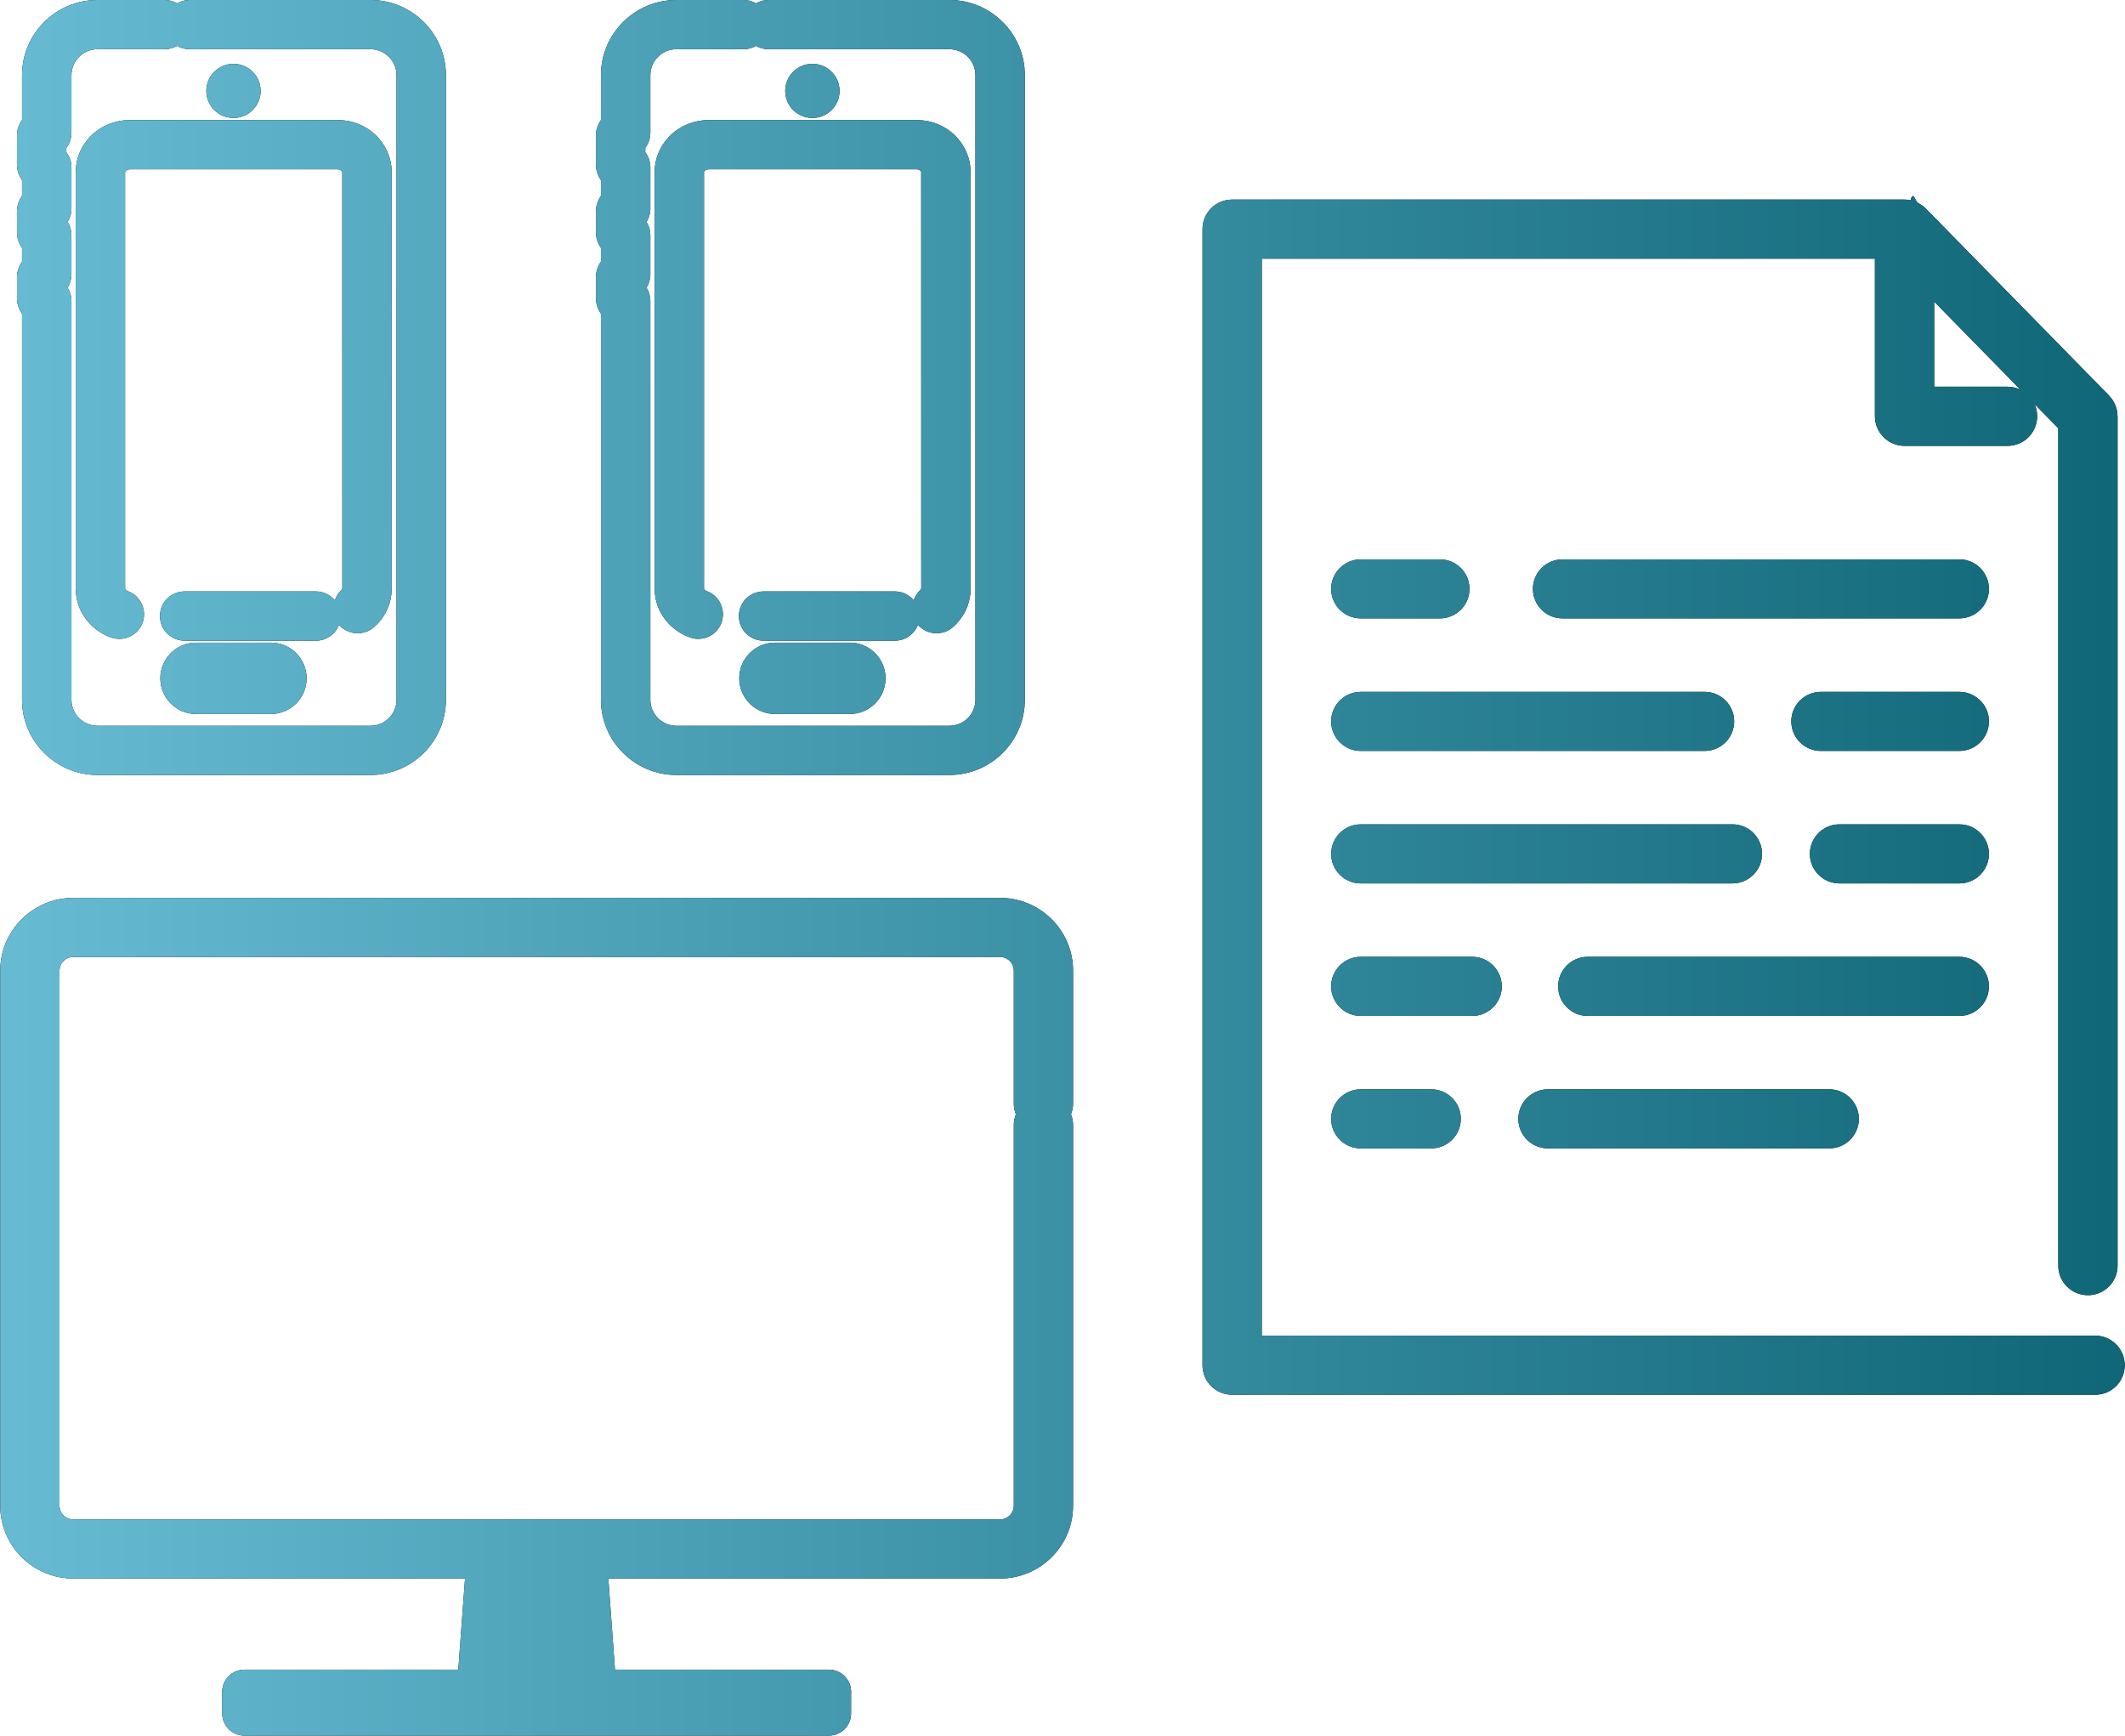
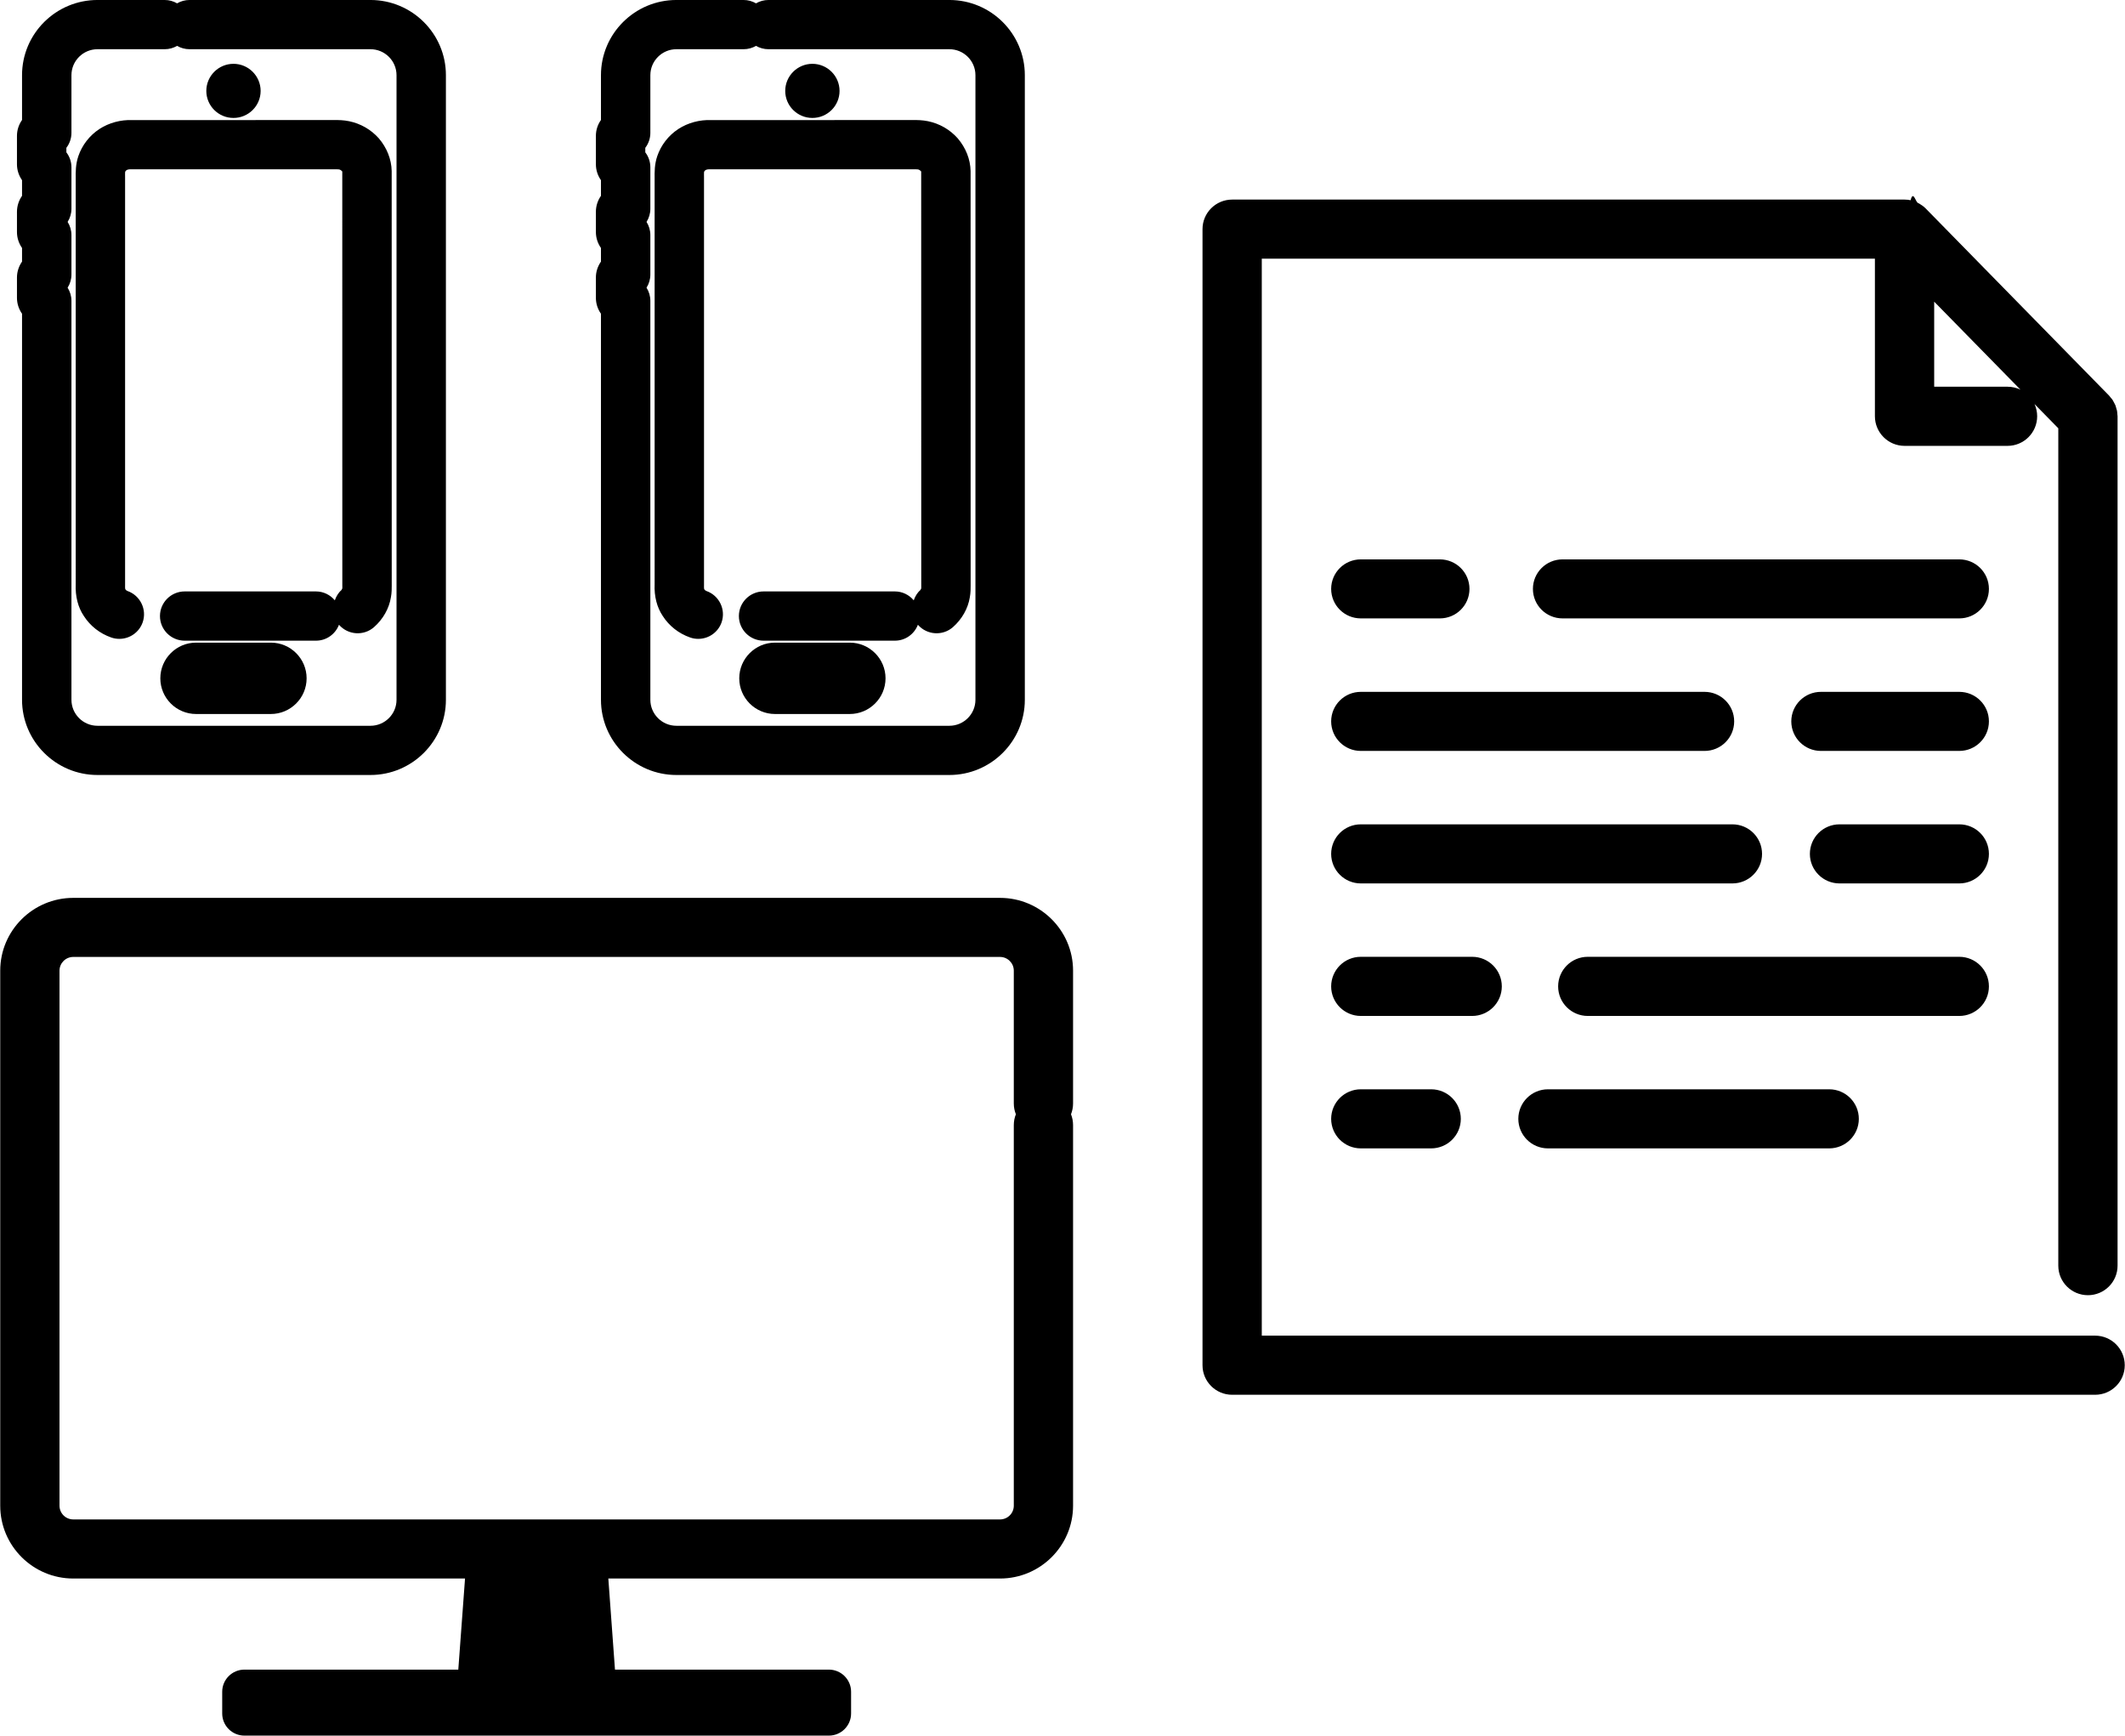
<svg xmlns="http://www.w3.org/2000/svg" width="180px" height="147px">
  <defs>
    <linearGradient id="PSgrad_0" x1="0%" x2="100%" y1="0%" y2="0%">
      <stop offset="0%" stop-color="rgb(103,187,211)" stop-opacity="1" />
      <stop offset="100%" stop-color="rgb(15,102,118)" stop-opacity="1" />
    </linearGradient>
  </defs>
  <path fill-rule="evenodd" fill="rgb(0, 0, 0)" d="M165.963,86.042 L134.493,86.042 C133.107,86.042 131.983,84.919 131.983,83.540 C131.983,82.155 133.107,81.033 134.493,81.033 L165.963,81.033 C167.348,81.033 168.473,82.155 168.473,83.540 C168.473,84.919 167.348,86.042 165.963,86.042 ZM165.963,74.818 L155.817,74.818 C154.431,74.818 153.307,73.696 153.307,72.318 C153.307,70.932 154.431,69.814 155.817,69.814 L165.963,69.814 C167.348,69.814 168.473,70.932 168.473,72.318 C168.473,73.696 167.348,74.818 165.963,74.818 ZM165.963,63.597 L154.243,63.597 C152.857,63.597 151.733,62.477 151.733,61.094 C151.733,59.713 152.857,58.594 154.243,58.594 L165.963,58.594 C167.348,58.594 168.473,59.713 168.473,61.094 C168.473,62.477 167.348,63.597 165.963,63.597 ZM132.357,47.374 L165.963,47.374 C167.348,47.374 168.473,48.493 168.473,49.875 C168.473,51.257 167.348,52.373 165.963,52.373 L132.357,52.373 C130.971,52.373 129.847,51.257 129.847,49.875 C129.847,48.493 130.971,47.374 132.357,47.374 ZM154.944,92.254 C156.330,92.254 157.454,93.377 157.454,94.757 C157.454,96.136 156.330,97.258 154.944,97.258 L131.121,97.258 C129.735,97.258 128.611,96.136 128.611,94.757 C128.611,93.377 129.735,92.254 131.121,92.254 L154.944,92.254 ZM115.268,69.814 L146.746,69.814 C148.132,69.814 149.256,70.932 149.256,72.318 C149.256,73.696 148.132,74.818 146.746,74.818 L115.268,74.818 C113.882,74.818 112.757,73.696 112.757,72.318 C112.757,70.932 113.882,69.814 115.268,69.814 ZM115.268,92.254 L121.229,92.254 C122.616,92.254 123.740,93.377 123.740,94.757 C123.740,96.136 122.616,97.258 121.229,97.258 L115.268,97.258 C113.882,97.258 112.757,96.136 112.757,94.757 C112.757,93.377 113.882,92.254 115.268,92.254 ZM115.268,81.033 L124.702,81.033 C126.088,81.033 127.212,82.155 127.212,83.540 C127.212,84.919 126.088,86.042 124.702,86.042 L115.268,86.042 C113.882,86.042 112.757,84.919 112.757,83.540 C112.757,82.155 113.882,81.033 115.268,81.033 ZM115.268,52.373 C113.882,52.373 112.757,51.257 112.757,49.875 C112.757,48.493 113.882,47.374 115.268,47.374 L121.963,47.374 C123.349,47.374 124.473,48.493 124.473,49.875 C124.473,51.257 123.349,52.373 121.963,52.373 L115.268,52.373 ZM146.895,61.094 C146.895,62.477 145.771,63.597 144.385,63.597 L115.268,63.597 C113.882,63.597 112.757,62.477 112.757,61.094 C112.757,59.713 113.882,58.594 115.268,58.594 L144.385,58.594 C145.771,58.594 146.895,59.713 146.895,61.094 ZM176.860,109.692 C175.474,109.692 174.350,108.572 174.350,107.191 L174.350,36.272 L172.336,34.219 C172.479,34.537 172.560,34.886 172.560,35.253 C172.560,36.635 171.436,37.761 170.050,37.761 L161.327,37.761 C159.941,37.761 158.816,36.635 158.816,35.253 L158.816,21.908 L106.880,21.908 L106.880,113.118 L177.469,113.118 C178.855,113.118 179.979,114.242 179.979,115.623 C179.979,117.006 178.855,118.125 177.469,118.125 L104.370,118.125 C102.984,118.125 101.860,117.006 101.860,115.623 L101.860,19.404 C101.860,18.025 102.984,16.903 104.370,16.903 L161.327,16.903 C161.502,16.903 161.672,16.921 161.837,16.955 C161.837,16.958 161.839,16.958 161.840,16.958 C162.057,16.1 162.258,17.085 162.451,17.181 C162.497,17.202 162.541,17.226 162.586,17.252 C162.777,17.364 162.957,17.492 163.112,17.651 C163.115,17.653 163.119,17.653 163.122,17.659 L178.656,33.508 C178.697,33.551 178.726,33.596 178.764,33.643 C178.830,33.722 178.898,33.797 178.953,33.878 C178.999,33.949 179.031,34.020 179.068,34.088 C179.107,34.163 179.150,34.235 179.182,34.311 C179.215,34.393 179.234,34.476 179.258,34.558 C179.280,34.632 179.307,34.705 179.322,34.781 C179.342,34.882 179.346,34.987 179.353,35.089 C179.357,35.146 179.370,35.198 179.370,35.253 L179.370,107.191 C179.370,108.572 178.246,109.692 176.860,109.692 ZM163.837,25.548 L163.837,32.752 L170.050,32.752 C170.443,32.752 170.812,32.842 171.144,33.001 L163.837,25.548 ZM84.708,133.687 L51.529,133.687 L52.092,141.401 L70.208,141.401 C71.248,141.401 72.092,142.243 72.092,143.277 L72.092,145.116 C72.092,146.153 71.248,146.992 70.208,146.992 L20.706,146.992 C19.666,146.992 18.822,146.153 18.822,145.116 L18.822,143.277 C18.822,142.243 19.666,141.401 20.706,141.401 L38.821,141.401 L39.391,133.687 L6.206,133.687 C2.795,133.687 0.019,130.920 0.019,127.519 L0.019,82.206 C0.019,78.808 2.795,76.042 6.206,76.042 L84.708,76.042 C88.119,76.042 90.895,78.808 90.895,82.206 L90.895,93.452 C90.895,93.773 90.833,94.084 90.720,94.369 C90.833,94.653 90.895,94.963 90.895,95.290 L90.895,127.519 C90.895,130.920 88.119,133.687 84.708,133.687 ZM85.875,93.452 L85.875,82.206 C85.875,81.569 85.352,81.044 84.708,81.044 L6.206,81.044 C5.562,81.044 5.040,81.569 5.040,82.206 L5.040,127.519 C5.040,128.161 5.562,128.682 6.206,128.682 L84.708,128.682 C85.352,128.682 85.875,128.161 85.875,127.519 L85.875,95.290 C85.875,94.963 85.937,94.653 86.051,94.369 C85.937,94.084 85.875,93.773 85.875,93.452 ZM80.418,65.635 L57.295,65.635 C53.771,65.635 50.905,62.774 50.905,59.267 L50.905,26.571 C50.629,26.181 50.475,25.712 50.475,25.223 L50.475,23.506 C50.475,23.016 50.629,22.551 50.905,22.155 L50.905,21.001 C50.629,20.610 50.475,20.141 50.475,19.648 L50.475,17.940 C50.475,17.450 50.629,16.978 50.905,16.585 L50.905,15.260 C50.629,14.866 50.475,14.400 50.475,13.910 L50.475,11.511 C50.475,11.019 50.629,10.548 50.905,10.163 L50.905,6.367 C50.905,2.854 53.771,-0.001 57.295,-0.001 L62.982,-0.001 C63.367,-0.001 63.728,0.102 64.038,0.283 C64.349,0.102 64.710,-0.001 65.095,-0.001 L80.418,-0.001 C83.942,-0.001 86.809,2.854 86.809,6.367 L86.809,59.267 C86.809,62.774 83.942,65.635 80.418,65.635 ZM82.625,6.367 C82.625,5.156 81.635,4.168 80.418,4.168 L65.095,4.168 C64.710,4.168 64.349,4.065 64.038,3.885 C63.728,4.065 63.367,4.168 62.982,4.168 L57.295,4.168 C56.079,4.168 55.089,5.156 55.089,6.367 L55.089,11.253 C55.089,11.720 54.933,12.162 54.660,12.519 L54.660,12.902 C54.933,13.256 55.089,13.704 55.089,14.168 L55.089,17.682 C55.089,18.081 54.972,18.466 54.765,18.794 C54.972,19.119 55.089,19.506 55.089,19.909 L55.089,23.248 C55.089,23.652 54.972,24.040 54.765,24.365 C54.972,24.691 55.089,25.076 55.089,25.478 L55.089,59.267 C55.089,60.479 56.079,61.467 57.295,61.467 L80.418,61.467 C81.635,61.467 82.625,60.479 82.625,59.267 L82.625,6.367 ZM77.760,52.921 C77.757,52.917 77.756,52.912 77.753,52.908 C77.454,53.695 76.696,54.260 75.802,54.260 L64.680,54.260 C63.527,54.260 62.588,53.324 62.588,52.175 C62.588,51.022 63.527,50.089 64.680,50.089 L75.802,50.089 C76.446,50.089 77.015,50.386 77.398,50.842 C77.515,50.521 77.682,50.217 77.957,49.977 L78.032,49.842 C78.041,49.776 78.036,49.699 78.035,49.620 L78.030,14.522 C77.929,14.413 77.844,14.366 77.758,14.348 C77.690,14.336 77.481,14.339 77.377,14.339 L60.162,14.339 C59.955,14.332 59.842,14.356 59.754,14.413 C59.701,14.446 59.656,14.501 59.639,14.556 C59.628,14.606 59.631,14.820 59.634,14.976 C59.636,15.158 59.637,15.325 59.634,15.491 L59.634,49.568 C59.623,49.829 59.652,49.905 59.653,49.905 C59.700,49.977 59.768,50.030 59.838,50.053 C60.925,50.435 61.501,51.629 61.121,52.712 C60.827,53.549 60.033,54.106 59.145,54.106 C58.910,54.106 58.677,54.068 58.455,53.988 C57.496,53.655 56.675,53.009 56.140,52.170 C55.650,51.448 55.403,50.504 55.451,49.467 L55.450,15.429 L55.451,15.113 C55.445,14.576 55.435,13.928 55.672,13.228 C55.991,12.287 56.627,11.468 57.465,10.922 L57.468,10.920 C58.278,10.395 59.270,10.132 60.249,10.170 L77.365,10.168 C77.710,10.163 78.138,10.170 78.604,10.265 C79.574,10.461 80.469,10.975 81.123,11.714 C81.812,12.519 82.195,13.494 82.215,14.484 L82.219,49.597 C82.221,49.842 82.223,50.191 82.150,50.584 C81.997,51.535 81.485,52.440 80.714,53.118 C79.844,53.875 78.521,53.785 77.760,52.921 ZM68.813,9.989 C67.546,9.989 66.513,8.964 66.513,7.700 C66.513,6.437 67.546,5.405 68.813,5.405 C70.082,5.405 71.115,6.437 71.115,7.700 C71.115,8.964 70.082,9.989 68.813,9.989 ZM65.649,54.425 L71.979,54.425 C73.650,54.425 75.010,55.783 75.010,57.447 C75.010,59.114 73.650,60.470 71.979,60.470 L65.649,60.470 C63.978,60.470 62.619,59.114 62.619,57.447 C62.619,55.783 63.978,54.425 65.649,54.425 ZM31.381,65.635 L8.258,65.635 C4.734,65.635 1.867,62.774 1.867,59.267 L1.867,26.571 C1.592,26.181 1.437,25.712 1.437,25.223 L1.437,23.506 C1.437,23.016 1.592,22.551 1.867,22.155 L1.867,21.001 C1.592,20.610 1.437,20.141 1.437,19.648 L1.437,17.940 C1.437,17.450 1.592,16.978 1.867,16.585 L1.867,15.260 C1.592,14.866 1.437,14.400 1.437,13.910 L1.437,11.511 C1.437,11.019 1.592,10.548 1.867,10.163 L1.867,6.367 C1.867,2.854 4.734,-0.001 8.258,-0.001 L13.944,-0.001 C14.330,-0.001 14.690,0.102 15.000,0.283 C15.312,0.102 15.672,-0.001 16.058,-0.001 L31.381,-0.001 C34.905,-0.001 37.771,2.854 37.771,6.367 L37.771,59.267 C37.771,62.774 34.905,65.635 31.381,65.635 ZM33.588,6.367 C33.588,5.156 32.598,4.168 31.381,4.168 L16.058,4.168 C15.672,4.168 15.312,4.065 15.000,3.885 C14.690,4.065 14.330,4.168 13.944,4.168 L8.258,4.168 C7.042,4.168 6.052,5.156 6.052,6.367 L6.052,11.253 C6.052,11.720 5.895,12.162 5.622,12.519 L5.622,12.902 C5.895,13.256 6.052,13.704 6.052,14.168 L6.052,17.682 C6.052,18.081 5.935,18.466 5.727,18.794 C5.935,19.119 6.052,19.506 6.052,19.909 L6.052,23.248 C6.052,23.652 5.935,24.040 5.727,24.365 C5.935,24.691 6.052,25.076 6.052,25.478 L6.052,59.267 C6.052,60.479 7.042,61.467 8.258,61.467 L31.381,61.467 C32.598,61.467 33.588,60.479 33.588,59.267 L33.588,6.367 ZM28.723,52.921 C28.720,52.917 28.719,52.912 28.716,52.908 C28.417,53.695 27.658,54.260 26.765,54.260 L15.643,54.260 C14.490,54.260 13.550,53.324 13.550,52.175 C13.550,51.022 14.490,50.089 15.643,50.089 L26.765,50.089 C27.408,50.089 27.977,50.386 28.361,50.842 C28.477,50.521 28.644,50.217 28.920,49.977 L28.994,49.842 C29.004,49.776 28.998,49.699 28.997,49.620 L28.993,14.522 C28.892,14.413 28.807,14.366 28.720,14.348 C28.652,14.336 28.444,14.339 28.340,14.339 L11.124,14.339 C10.914,14.332 10.805,14.356 10.717,14.413 C10.664,14.446 10.619,14.501 10.601,14.556 C10.591,14.606 10.593,14.820 10.596,14.976 C10.599,15.158 10.600,15.325 10.596,15.491 L10.596,49.568 C10.585,49.829 10.615,49.905 10.616,49.905 C10.663,49.977 10.730,50.030 10.801,50.053 C11.888,50.435 12.464,51.629 12.083,52.712 C11.789,53.549 10.995,54.106 10.108,54.106 C9.872,54.106 9.639,54.068 9.417,53.988 C8.458,53.655 7.638,53.009 7.103,52.170 C6.612,51.448 6.366,50.504 6.414,49.467 L6.413,15.429 L6.414,15.113 C6.407,14.576 6.398,13.928 6.635,13.228 C6.954,12.287 7.590,11.468 8.428,10.922 L8.430,10.920 C9.241,10.395 10.233,10.132 11.212,10.170 L28.328,10.168 C28.675,10.163 29.102,10.170 29.566,10.265 C30.536,10.461 31.431,10.975 32.086,11.714 C32.775,12.519 33.158,13.494 33.178,14.484 L33.182,49.597 C33.183,49.842 33.186,50.191 33.113,50.584 C32.960,51.535 32.448,52.440 31.676,53.118 C30.805,53.875 29.484,53.785 28.723,52.921 ZM19.776,9.989 C18.508,9.989 17.476,8.964 17.476,7.700 C17.476,6.437 18.508,5.405 19.776,5.405 C21.045,5.405 22.077,6.437 22.077,7.700 C22.077,8.964 21.045,9.989 19.776,9.989 ZM16.611,54.425 L22.942,54.425 C24.612,54.425 25.972,55.783 25.972,57.447 C25.972,59.114 24.612,60.470 22.942,60.470 L16.611,60.470 C14.940,60.470 13.581,59.114 13.581,57.447 C13.581,55.783 14.940,54.425 16.611,54.425 Z" />
-   <path fill="url(#PSgrad_0)" d="M165.963,86.042 L134.493,86.042 C133.107,86.042 131.983,84.919 131.983,83.540 C131.983,82.155 133.107,81.033 134.493,81.033 L165.963,81.033 C167.348,81.033 168.473,82.155 168.473,83.540 C168.473,84.919 167.348,86.042 165.963,86.042 ZM165.963,74.818 L155.817,74.818 C154.431,74.818 153.307,73.696 153.307,72.318 C153.307,70.932 154.431,69.814 155.817,69.814 L165.963,69.814 C167.348,69.814 168.473,70.932 168.473,72.318 C168.473,73.696 167.348,74.818 165.963,74.818 ZM165.963,63.597 L154.243,63.597 C152.857,63.597 151.733,62.477 151.733,61.094 C151.733,59.713 152.857,58.594 154.243,58.594 L165.963,58.594 C167.348,58.594 168.473,59.713 168.473,61.094 C168.473,62.477 167.348,63.597 165.963,63.597 ZM132.357,47.374 L165.963,47.374 C167.348,47.374 168.473,48.493 168.473,49.875 C168.473,51.257 167.348,52.373 165.963,52.373 L132.357,52.373 C130.971,52.373 129.847,51.257 129.847,49.875 C129.847,48.493 130.971,47.374 132.357,47.374 ZM154.944,92.254 C156.330,92.254 157.454,93.377 157.454,94.757 C157.454,96.136 156.330,97.258 154.944,97.258 L131.121,97.258 C129.735,97.258 128.611,96.136 128.611,94.757 C128.611,93.377 129.735,92.254 131.121,92.254 L154.944,92.254 ZM115.268,69.814 L146.746,69.814 C148.132,69.814 149.256,70.932 149.256,72.318 C149.256,73.696 148.132,74.818 146.746,74.818 L115.268,74.818 C113.882,74.818 112.757,73.696 112.757,72.318 C112.757,70.932 113.882,69.814 115.268,69.814 ZM115.268,92.254 L121.229,92.254 C122.616,92.254 123.740,93.377 123.740,94.757 C123.740,96.136 122.616,97.258 121.229,97.258 L115.268,97.258 C113.882,97.258 112.757,96.136 112.757,94.757 C112.757,93.377 113.882,92.254 115.268,92.254 ZM115.268,81.033 L124.702,81.033 C126.088,81.033 127.212,82.155 127.212,83.540 C127.212,84.919 126.088,86.042 124.702,86.042 L115.268,86.042 C113.882,86.042 112.757,84.919 112.757,83.540 C112.757,82.155 113.882,81.033 115.268,81.033 ZM115.268,52.373 C113.882,52.373 112.757,51.257 112.757,49.875 C112.757,48.493 113.882,47.374 115.268,47.374 L121.963,47.374 C123.349,47.374 124.473,48.493 124.473,49.875 C124.473,51.257 123.349,52.373 121.963,52.373 L115.268,52.373 ZM146.895,61.094 C146.895,62.477 145.771,63.597 144.385,63.597 L115.268,63.597 C113.882,63.597 112.757,62.477 112.757,61.094 C112.757,59.713 113.882,58.594 115.268,58.594 L144.385,58.594 C145.771,58.594 146.895,59.713 146.895,61.094 ZM176.860,109.692 C175.474,109.692 174.350,108.572 174.350,107.191 L174.350,36.272 L172.336,34.219 C172.479,34.537 172.560,34.886 172.560,35.253 C172.560,36.635 171.436,37.761 170.050,37.761 L161.327,37.761 C159.941,37.761 158.816,36.635 158.816,35.253 L158.816,21.908 L106.880,21.908 L106.880,113.118 L177.469,113.118 C178.855,113.118 179.979,114.242 179.979,115.623 C179.979,117.006 178.855,118.125 177.469,118.125 L104.370,118.125 C102.984,118.125 101.860,117.006 101.860,115.623 L101.860,19.404 C101.860,18.025 102.984,16.903 104.370,16.903 L161.327,16.903 C161.502,16.903 161.672,16.921 161.837,16.955 C161.837,16.958 161.839,16.958 161.840,16.958 C162.057,16.1 162.258,17.085 162.451,17.181 C162.497,17.202 162.541,17.226 162.586,17.252 C162.777,17.364 162.957,17.492 163.112,17.651 C163.115,17.653 163.119,17.653 163.122,17.659 L178.656,33.508 C178.697,33.551 178.726,33.596 178.764,33.643 C178.830,33.722 178.898,33.797 178.953,33.878 C178.999,33.949 179.031,34.020 179.068,34.088 C179.107,34.163 179.150,34.235 179.182,34.311 C179.215,34.393 179.234,34.476 179.258,34.558 C179.280,34.632 179.307,34.705 179.322,34.781 C179.342,34.882 179.346,34.987 179.353,35.089 C179.357,35.146 179.370,35.198 179.370,35.253 L179.370,107.191 C179.370,108.572 178.246,109.692 176.860,109.692 ZM163.837,25.548 L163.837,32.752 L170.050,32.752 C170.443,32.752 170.812,32.842 171.144,33.001 L163.837,25.548 ZM84.708,133.687 L51.529,133.687 L52.092,141.401 L70.208,141.401 C71.248,141.401 72.092,142.243 72.092,143.277 L72.092,145.116 C72.092,146.153 71.248,146.992 70.208,146.992 L20.706,146.992 C19.666,146.992 18.822,146.153 18.822,145.116 L18.822,143.277 C18.822,142.243 19.666,141.401 20.706,141.401 L38.821,141.401 L39.391,133.687 L6.206,133.687 C2.795,133.687 0.019,130.920 0.019,127.519 L0.019,82.206 C0.019,78.808 2.795,76.042 6.206,76.042 L84.708,76.042 C88.119,76.042 90.895,78.808 90.895,82.206 L90.895,93.452 C90.895,93.773 90.833,94.084 90.720,94.369 C90.833,94.653 90.895,94.963 90.895,95.290 L90.895,127.519 C90.895,130.920 88.119,133.687 84.708,133.687 ZM85.875,93.452 L85.875,82.206 C85.875,81.569 85.352,81.044 84.708,81.044 L6.206,81.044 C5.562,81.044 5.040,81.569 5.040,82.206 L5.040,127.519 C5.040,128.161 5.562,128.682 6.206,128.682 L84.708,128.682 C85.352,128.682 85.875,128.161 85.875,127.519 L85.875,95.290 C85.875,94.963 85.937,94.653 86.051,94.369 C85.937,94.084 85.875,93.773 85.875,93.452 ZM80.418,65.635 L57.295,65.635 C53.771,65.635 50.905,62.774 50.905,59.267 L50.905,26.571 C50.629,26.181 50.475,25.712 50.475,25.223 L50.475,23.506 C50.475,23.016 50.629,22.551 50.905,22.155 L50.905,21.001 C50.629,20.610 50.475,20.141 50.475,19.648 L50.475,17.940 C50.475,17.450 50.629,16.978 50.905,16.585 L50.905,15.260 C50.629,14.866 50.475,14.400 50.475,13.910 L50.475,11.511 C50.475,11.019 50.629,10.548 50.905,10.163 L50.905,6.367 C50.905,2.854 53.771,-0.001 57.295,-0.001 L62.982,-0.001 C63.367,-0.001 63.728,0.102 64.038,0.283 C64.349,0.102 64.710,-0.001 65.095,-0.001 L80.418,-0.001 C83.942,-0.001 86.809,2.854 86.809,6.367 L86.809,59.267 C86.809,62.774 83.942,65.635 80.418,65.635 ZM82.625,6.367 C82.625,5.156 81.635,4.168 80.418,4.168 L65.095,4.168 C64.710,4.168 64.349,4.065 64.038,3.885 C63.728,4.065 63.367,4.168 62.982,4.168 L57.295,4.168 C56.079,4.168 55.089,5.156 55.089,6.367 L55.089,11.253 C55.089,11.720 54.933,12.162 54.660,12.519 L54.660,12.902 C54.933,13.256 55.089,13.704 55.089,14.168 L55.089,17.682 C55.089,18.081 54.972,18.466 54.765,18.794 C54.972,19.119 55.089,19.506 55.089,19.909 L55.089,23.248 C55.089,23.652 54.972,24.040 54.765,24.365 C54.972,24.691 55.089,25.076 55.089,25.478 L55.089,59.267 C55.089,60.479 56.079,61.467 57.295,61.467 L80.418,61.467 C81.635,61.467 82.625,60.479 82.625,59.267 L82.625,6.367 ZM77.760,52.921 C77.757,52.917 77.756,52.912 77.753,52.908 C77.454,53.695 76.696,54.260 75.802,54.260 L64.680,54.260 C63.527,54.260 62.588,53.324 62.588,52.175 C62.588,51.022 63.527,50.089 64.680,50.089 L75.802,50.089 C76.446,50.089 77.015,50.386 77.398,50.842 C77.515,50.521 77.682,50.217 77.957,49.977 L78.032,49.842 C78.041,49.776 78.036,49.699 78.035,49.620 L78.030,14.522 C77.929,14.413 77.844,14.366 77.758,14.348 C77.690,14.336 77.481,14.339 77.377,14.339 L60.162,14.339 C59.955,14.332 59.842,14.356 59.754,14.413 C59.701,14.446 59.656,14.501 59.639,14.556 C59.628,14.606 59.631,14.820 59.634,14.976 C59.636,15.158 59.637,15.325 59.634,15.491 L59.634,49.568 C59.623,49.829 59.652,49.905 59.653,49.905 C59.700,49.977 59.768,50.030 59.838,50.053 C60.925,50.435 61.501,51.629 61.121,52.712 C60.827,53.549 60.033,54.106 59.145,54.106 C58.910,54.106 58.677,54.068 58.455,53.988 C57.496,53.655 56.675,53.009 56.140,52.170 C55.650,51.448 55.403,50.504 55.451,49.467 L55.450,15.429 L55.451,15.113 C55.445,14.576 55.435,13.928 55.672,13.228 C55.991,12.287 56.627,11.468 57.465,10.922 L57.468,10.920 C58.278,10.395 59.270,10.132 60.249,10.170 L77.365,10.168 C77.710,10.163 78.138,10.170 78.604,10.265 C79.574,10.461 80.469,10.975 81.123,11.714 C81.812,12.519 82.195,13.494 82.215,14.484 L82.219,49.597 C82.221,49.842 82.223,50.191 82.150,50.584 C81.997,51.535 81.485,52.440 80.714,53.118 C79.844,53.875 78.521,53.785 77.760,52.921 ZM68.813,9.989 C67.546,9.989 66.513,8.964 66.513,7.700 C66.513,6.437 67.546,5.405 68.813,5.405 C70.082,5.405 71.115,6.437 71.115,7.700 C71.115,8.964 70.082,9.989 68.813,9.989 ZM65.649,54.425 L71.979,54.425 C73.650,54.425 75.010,55.783 75.010,57.447 C75.010,59.114 73.650,60.470 71.979,60.470 L65.649,60.470 C63.978,60.470 62.619,59.114 62.619,57.447 C62.619,55.783 63.978,54.425 65.649,54.425 ZM31.381,65.635 L8.258,65.635 C4.734,65.635 1.867,62.774 1.867,59.267 L1.867,26.571 C1.592,26.181 1.437,25.712 1.437,25.223 L1.437,23.506 C1.437,23.016 1.592,22.551 1.867,22.155 L1.867,21.001 C1.592,20.610 1.437,20.141 1.437,19.648 L1.437,17.940 C1.437,17.450 1.592,16.978 1.867,16.585 L1.867,15.260 C1.592,14.866 1.437,14.400 1.437,13.910 L1.437,11.511 C1.437,11.019 1.592,10.548 1.867,10.163 L1.867,6.367 C1.867,2.854 4.734,-0.001 8.258,-0.001 L13.944,-0.001 C14.330,-0.001 14.690,0.102 15.000,0.283 C15.312,0.102 15.672,-0.001 16.058,-0.001 L31.381,-0.001 C34.905,-0.001 37.771,2.854 37.771,6.367 L37.771,59.267 C37.771,62.774 34.905,65.635 31.381,65.635 ZM33.588,6.367 C33.588,5.156 32.598,4.168 31.381,4.168 L16.058,4.168 C15.672,4.168 15.312,4.065 15.000,3.885 C14.690,4.065 14.330,4.168 13.944,4.168 L8.258,4.168 C7.042,4.168 6.052,5.156 6.052,6.367 L6.052,11.253 C6.052,11.720 5.895,12.162 5.622,12.519 L5.622,12.902 C5.895,13.256 6.052,13.704 6.052,14.168 L6.052,17.682 C6.052,18.081 5.935,18.466 5.727,18.794 C5.935,19.119 6.052,19.506 6.052,19.909 L6.052,23.248 C6.052,23.652 5.935,24.040 5.727,24.365 C5.935,24.691 6.052,25.076 6.052,25.478 L6.052,59.267 C6.052,60.479 7.042,61.467 8.258,61.467 L31.381,61.467 C32.598,61.467 33.588,60.479 33.588,59.267 L33.588,6.367 ZM28.723,52.921 C28.720,52.917 28.719,52.912 28.716,52.908 C28.417,53.695 27.658,54.260 26.765,54.260 L15.643,54.260 C14.490,54.260 13.550,53.324 13.550,52.175 C13.550,51.022 14.490,50.089 15.643,50.089 L26.765,50.089 C27.408,50.089 27.977,50.386 28.361,50.842 C28.477,50.521 28.644,50.217 28.920,49.977 L28.994,49.842 C29.004,49.776 28.998,49.699 28.997,49.620 L28.993,14.522 C28.892,14.413 28.807,14.366 28.720,14.348 C28.652,14.336 28.444,14.339 28.340,14.339 L11.124,14.339 C10.914,14.332 10.805,14.356 10.717,14.413 C10.664,14.446 10.619,14.501 10.601,14.556 C10.591,14.606 10.593,14.820 10.596,14.976 C10.599,15.158 10.600,15.325 10.596,15.491 L10.596,49.568 C10.585,49.829 10.615,49.905 10.616,49.905 C10.663,49.977 10.730,50.030 10.801,50.053 C11.888,50.435 12.464,51.629 12.083,52.712 C11.789,53.549 10.995,54.106 10.108,54.106 C9.872,54.106 9.639,54.068 9.417,53.988 C8.458,53.655 7.638,53.009 7.103,52.170 C6.612,51.448 6.366,50.504 6.414,49.467 L6.413,15.429 L6.414,15.113 C6.407,14.576 6.398,13.928 6.635,13.228 C6.954,12.287 7.590,11.468 8.428,10.922 L8.430,10.920 C9.241,10.395 10.233,10.132 11.212,10.170 L28.328,10.168 C28.675,10.163 29.102,10.170 29.566,10.265 C30.536,10.461 31.431,10.975 32.086,11.714 C32.775,12.519 33.158,13.494 33.178,14.484 L33.182,49.597 C33.183,49.842 33.186,50.191 33.113,50.584 C32.960,51.535 32.448,52.440 31.676,53.118 C30.805,53.875 29.484,53.785 28.723,52.921 ZM19.776,9.989 C18.508,9.989 17.476,8.964 17.476,7.700 C17.476,6.437 18.508,5.405 19.776,5.405 C21.045,5.405 22.077,6.437 22.077,7.700 C22.077,8.964 21.045,9.989 19.776,9.989 ZM16.611,54.425 L22.942,54.425 C24.612,54.425 25.972,55.783 25.972,57.447 C25.972,59.114 24.612,60.470 22.942,60.470 L16.611,60.470 C14.940,60.470 13.581,59.114 13.581,57.447 C13.581,55.783 14.940,54.425 16.611,54.425 Z" />
</svg>